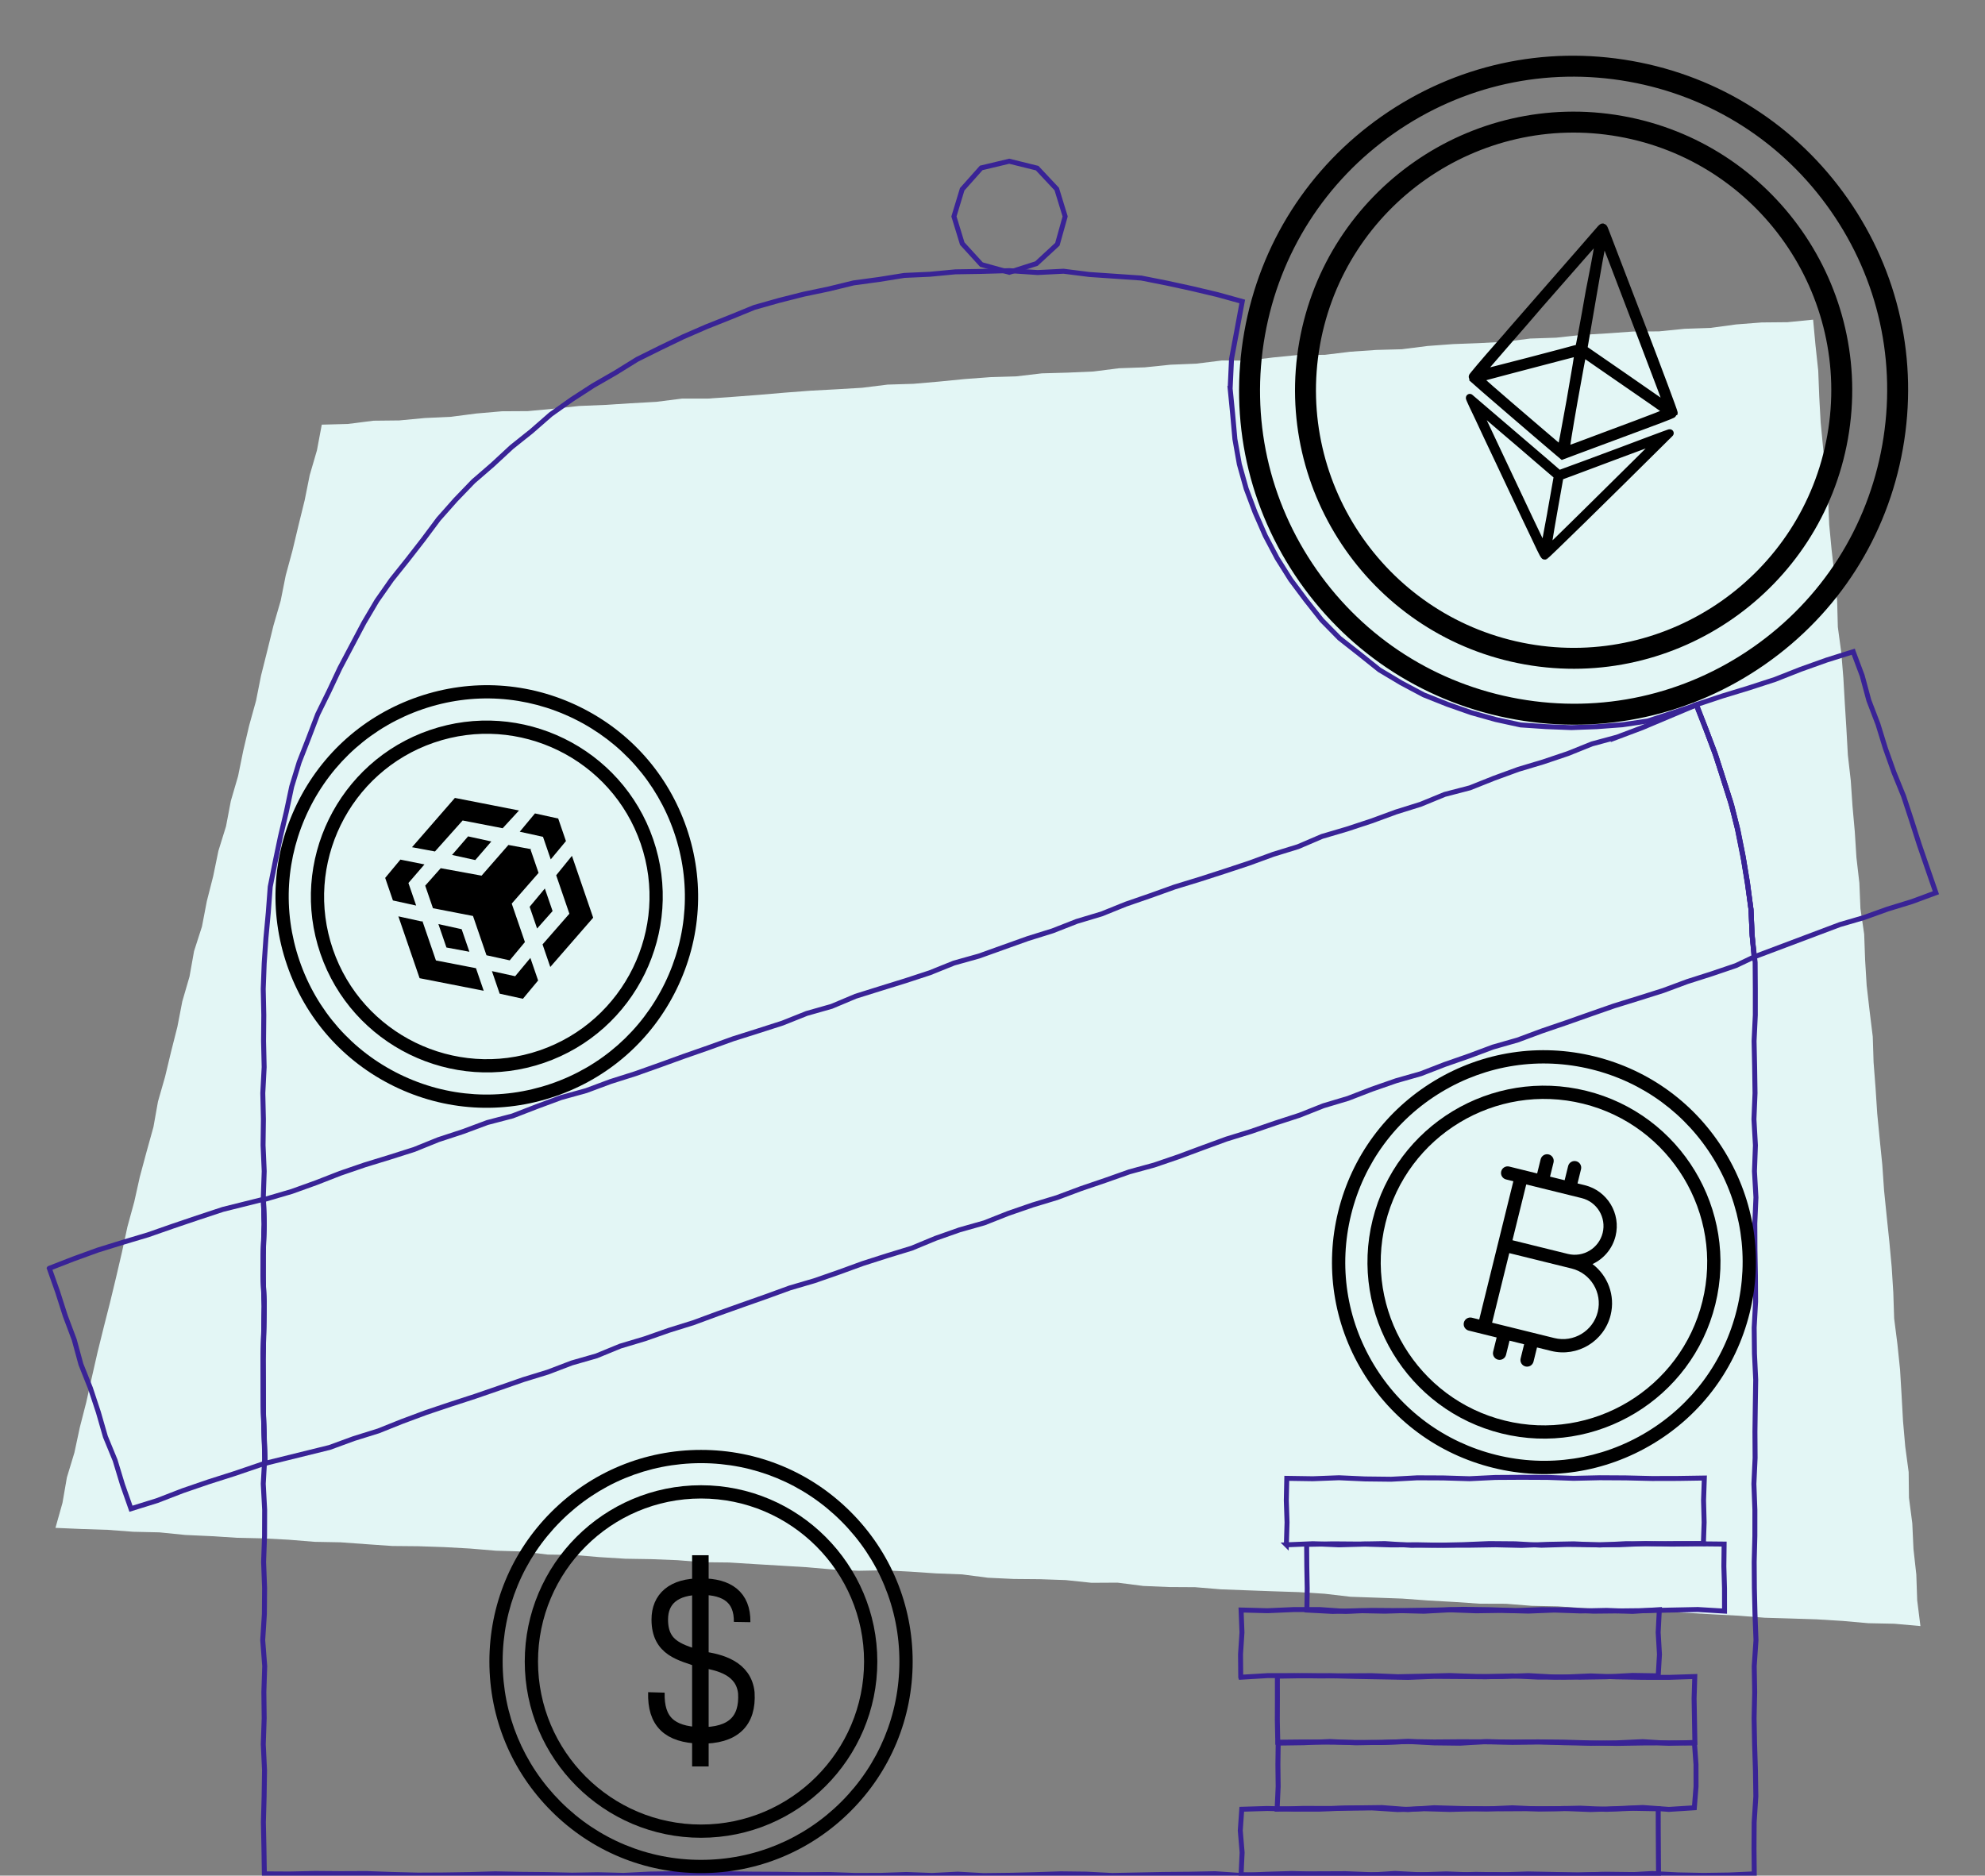
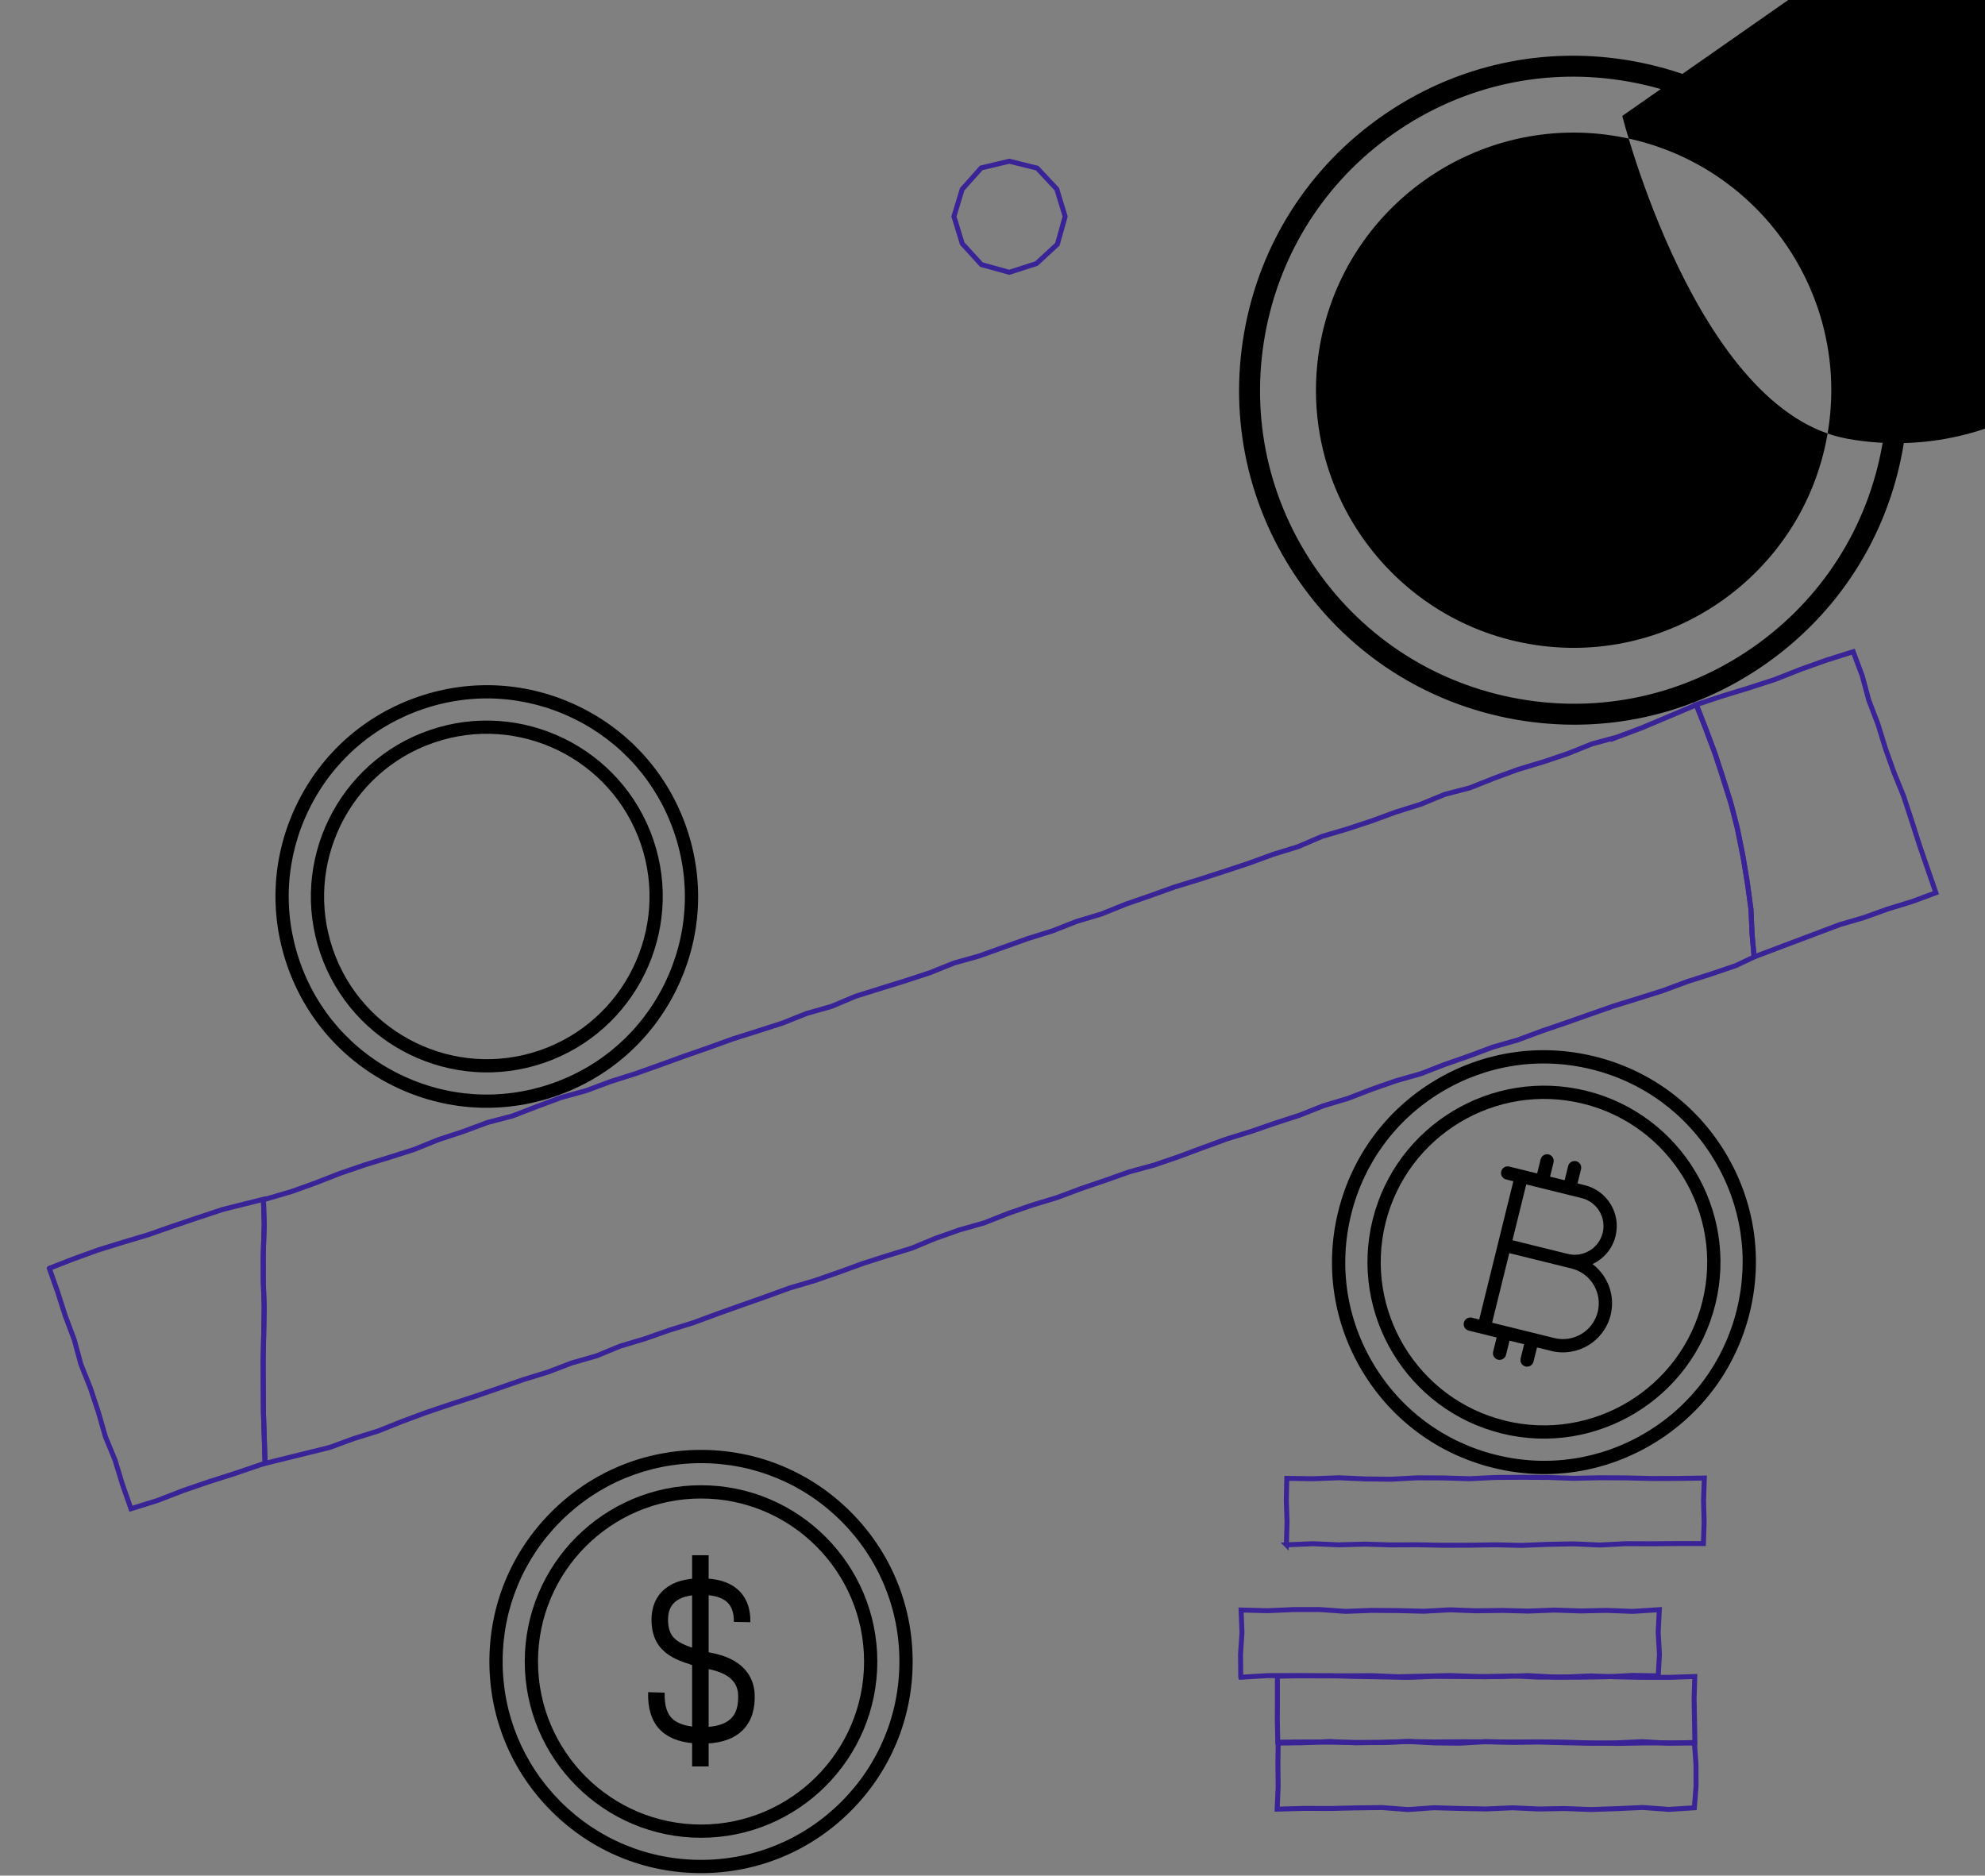
<svg xmlns="http://www.w3.org/2000/svg" width="600.28" height="567.27" viewBox="1676 -64.51 600.28 567.27">
  <rect x="1676" y="-64.51" width="600.28" height="567.27" fill="#808080" stroke="none" />
  <g transform="translate(844.91 3.552)">
-     <path d="m928.4 60.372 7.881-0.208 7.744-0.986 7.807-0.085 7.761-0.729 7.787-0.364 7.741-0.999 7.767-0.677 7.81-0.046 7.761-0.722 7.754-0.833 7.791-0.322 7.777-0.492 7.784-0.439 7.744-0.976 7.813-7e-3 7.774-0.537 7.771-0.595 7.767-0.664 7.771-0.592 7.784-0.417 7.78-0.462 7.745-0.96 7.8-0.24 7.764-0.674 7.758-0.765 7.77-0.576 7.797-0.237 7.748-0.911 7.797-0.218 7.79-0.342 7.745-0.983 7.79-0.273 7.758-0.797 7.79-0.316 7.745-0.96 7.816 0.016 7.748-0.934 7.757-0.764 7.813-0.026 7.748-0.941 7.774-0.54 7.8-0.211 7.745-0.983 7.774-0.576 7.793-0.29 7.784-0.41 7.745-0.976 7.797-0.26 7.754-0.85 7.78-0.458 7.774-0.554 7.813-0.048 7.758-0.781 7.797-0.264 7.741-1.051 7.774-0.605 7.81-0.075 7.735-0.765 0.716 7.712 0.833 7.732 0.299 7.771 0.426 7.764 0.742 7.738 0.788 7.732 0.732 7.738 0.329 7.77 0.735 7.739 0.888 7.725 0.781 7.735 0.205 7.78 1.038 7.712 0.638 7.748 0.443 7.761 0.481 7.758 0.433 7.764 0.879 7.725 0.527 7.751 0.693 7.742 0.491 7.757 0.889 7.726 0.325 7.77 1.129 7.706 0.283 7.774 0.469 7.758 0.895 7.725 0.947 7.718 0.25 7.781 0.596 7.748 0.504 7.757 0.752 7.735 0.781 7.735 0.537 7.755 0.781 7.734 0.81 7.732 0.716 7.742 0.488 7.757 0.254 7.777 0.983 7.719 0.8 7.735 0.465 7.761 0.43 7.764 0.674 7.741 1.034 7.716 0.095 7.79 1.005 7.719 0.358 7.77 0.859 7.729 0.264 7.78 0.979 7.804-7.894-0.703-7.846-0.16-7.816-0.69-7.826-0.481-7.839-0.251-7.839-0.231-7.819-0.612-7.83-0.413-7.829-0.452-7.833-0.404-7.835-0.293-7.833-0.4-7.832-0.348-7.826-0.524-7.843-0.159-7.819-0.619-7.852-0.026-7.826-0.527-7.826-0.442-7.823-0.573-7.839-0.28-7.839-0.273-7.803-0.911-7.826-0.492-7.839-0.257-7.839-0.289-7.836-0.297-7.82-0.647-7.852-0.046-7.832-0.328-7.804-0.999-7.852 0.045-7.809-0.823-7.839-0.27-7.849-0.068-7.836-0.371-7.797-1.012-7.839-0.3-7.822-0.527-7.83-0.413-7.862 0.146-7.829-0.397-7.819-0.68-7.826-0.475-7.83-0.465-7.826-0.488-7.848-0.085-7.82-0.618-7.836-0.309-7.845-0.127-7.83-0.485-7.816-0.664-7.849-0.111-7.803-0.937-7.839-0.228-7.819-0.657-7.833-0.436-7.839-0.264-7.849-0.074-7.826-0.541-7.822-0.569-7.846-0.146-7.822-0.638-7.83-0.414-7.845-0.175-7.826-0.492-7.836-0.361-7.816-0.784-7.846-0.179-7.823-0.583-7.842-0.253-7.894-0.342 2.125-7.566 1.334-7.699 2.268-7.474 1.633-7.625 1.937-7.556 1.702-7.611 1.731-7.601 1.874-7.569 1.92-7.559 1.825-7.579 1.771-7.595 1.64-7.624 2.06-7.524 1.698-7.608 2.024-7.533 2.089-7.517 1.37-7.692 2.145-7.501 1.819-7.582 1.913-7.562 1.481-7.664 2.18-7.494 1.373-7.689 2.392-7.446 1.471-7.666 1.926-7.556 1.572-7.644 2.31-7.461 1.458-7.673 2.187-7.495 1.552-7.647 1.783-7.591 2.086-7.52 1.523-7.654 1.897-7.562 1.861-7.576 2.177-7.494 1.526-7.654 2.044-7.533 1.812-7.585 1.865-7.572 1.539-7.654 2.184-7.5 1.458-7.758z" fill="#e3f6f5" />
-     <path d="m1203.1 49.409 0.41-8.887 1.637-8.731 1.608-8.678-7.52-2.079-7.638-1.81-7.673-1.669-7.712-1.523-7.849-0.54-7.829-0.534-7.81-0.989-7.858 0.397-8.552-0.573-8.552 0.235-7.748 0.127-7.715 0.732-7.741 0.351-7.651 1.224-7.676 1.038-7.527 1.835-7.575 1.585-7.507 1.9-7.462 2.112-7.178 2.935-7.192 2.86-7.1 3.085-6.974 3.358-6.934 3.446-6.583 4.078-6.713 3.862-6.502 4.211-6.319 4.487-5.841 5.099-6.046 4.833-5.678 5.262-5.864 5.076-5.376 5.584-5.138 5.802-4.637 6.215-4.745 6.105-4.838 6.056-4.445 6.348-3.938 6.678-3.624 6.846-3.616 6.843-3.293 7.003-3.417 6.957-2.766 7.241-2.827 7.22-2.272 7.416-1.61 7.589-1.793 7.53-1.582 7.578-1.51 7.605-0.579 7.732-0.713 7.706-0.533 7.725-0.29 7.744 0.169 7.875-0.071 7.878 0.182 7.875-0.41 7.875 0.182 7.878-0.101 7.875 0.345 7.878-0.276 7.878 0.279 7.875-0.302 7.878-0.091 7.875 0.42 7.878-0.15 7.878-0.277 7.878 0.088 7.875v7.878l0.228 7.878 0.241 7.878-0.449 7.878 0.423 7.878-0.03 7.878-0.289 7.875 0.299 7.878-0.065 7.878-0.501 7.878 0.602 7.878-0.257 7.879 0.097 7.878-0.273 7.878 0.378 7.878-0.121 7.878-0.224 7.881 0.169 7.882 0.124 7.676 7.568 0.042 7.778-0.163 7.774 0.062 7.773-0.035 7.774 0.273 7.774 0.195 7.777-0.039 7.774-0.12 7.774-0.228 7.777 0.153 7.774 0.071 7.774 0.179 7.777-0.136 7.774 0.201 7.774-0.387 7.778-0.123 7.774 0.094 7.773-0.062 7.778 0.104 7.774 0.043 7.777 0.13 7.774-0.062 7.774 0.28 7.777-0.017 7.774-0.266 7.774 0.293 7.774-0.394 7.774 0.436 7.774-0.088 7.774-0.192 7.777-0.254 7.774 0.095 7.774 0.403 7.777-0.156 7.774-0.153 7.774-0.068 7.777-0.157 7.774 0.514 7.777-0.348 7.774-0.231 7.777 0.205 7.774 0.378 7.778-0.101 7.774-0.495 7.777 0.397 7.777-0.26 7.774 0.296 7.777-0.085 7.777 0.238 7.774-0.231 7.777 0.104 7.774-0.179 7.778 0.182 7.777-0.439 7.777 0.404 7.777 0.159 7.781-0.117 7.572-0.345-0.078-7.673 0.045-7.875 0.511-7.878-0.12-7.875-0.254-7.878-0.153-7.875 0.179-7.878-0.14-7.875 0.531-7.878-0.3-7.878-0.185-7.875-0.056-7.878 0.202-7.878 7e-3 -7.875-0.296-7.878 0.364-7.878-0.049-7.875 0.108-7.878 0.123-7.878-0.374-7.878-0.088-7.878 0.43-7.878-0.052-7.878-0.147-7.878-0.039-7.878 0.342-7.878-0.446-7.879 0.29-7.878-0.446-7.878 0.325-7.878-0.117-7.878-0.169-7.881 0.374-7.878 3e-3 -7.882-0.055-8.037-0.905-7.995-0.335-8.031-1.054-7.966-1.305-7.931-1.559-7.884-1.936-7.803-2.473-7.647-2.411-7.657-2.87-7.498-2.881-7.445-7.357 2.454-7.38 2.395-7.679 1.142-7.716 0.569-7.718 0.287-7.667-0.296-7.676-0.511-7.517-1.637-7.393-2.073-7.241-2.541-7.142-2.841-6.792-3.612-6.612-3.947-6.017-4.81-6.052-4.764-5.395-5.502-4.774-6.04-4.598-6.153-4.09-6.502-3.586-6.791-3.079-7.039-2.701-7.201-2.076-7.413-1.34-7.582-0.684-7.66-0.755-7.676z" fill="none" stroke="#392396" stroke-miterlimit="10" stroke-width="1.5" />
    <path transform="matrix(.848 -.53 .53 .848 -44.371 522.51)" d="m864.73 296.38-1.631 7.318-1.897 7.455-1.529 7.546-2.229 7.384-1.374 7.582-1.822 7.474-2.118 7.41-1.296 7.601-2.011 7.436-1.689 7.543 8.015 2.108 8.112 1.559 8.044 1.865 8.002 2.046 9.523 2.236 3.783-6.543 3.896-6.697 4.331-7.067 4.123-6.6 4.456-6.813 4.309-6.656 3.821-6.617 4.16-6.659 5.141-7.69 3.843-6.612-12.004-3.898-7.899-1.927-7.702-1.819-7.721-1.748-7.638-2.102-7.66-2.021-7.744-1.653-7.595-1.441z" fill="none" stroke="#392396" stroke-miterlimit="10" stroke-width="1.5" />
    <path transform="matrix(.848 -.53 .53 .848 121.61 760.98)" d="m1411.8 137.17-8.126-2.115-8.154-1.787-8.213-1.522-8.103-2.021-8.067-2.171-8.115-1.963-1.502 8.236-1.625 7.897-1.8 7.126-2.204 8.467-2.294 6.993-3.336 8.777-2.952 7.002-3.098 6.913-3.789 6.685-2.921 5.868 27.131 5.456 7.211 2.034 7.511 1.633 7.432 1.982 7.579 1.575 1.734-7.553 1.738-7.497 1.9-7.459 1.842-7.471 1.321-7.595 1.656-7.513 1.979-7.443 1.477-7.559 2.249-7.38 1.539-7.595z" fill="none" stroke="#392396" stroke-miterlimit="10" stroke-width="1.5" data-bx-origin="0.506827 0.49383" />
    <path transform="matrix(.848 -.53 .53 .848 27.723 634.33)" d="m1350 278.37-7.465-2.269-7.734-1.379-7.635-1.813-7.572-2.076-7.679-1.624-7.732-1.402-7.51-2.356-7.748-1.321-7.595-1.982-7.683-1.611-7.624-1.868-7.566-2.111-7.774-1.208-7.588-2.014-7.68-1.621-7.624-1.858-7.612-1.916-7.585-2.031-7.67-1.669-7.65-1.757-7.738-1.367-7.572-2.073-7.719-1.448-7.595-1.988-7.666-1.679-7.667-1.67-7.543-2.216-7.735-1.373-7.621-1.881-7.588-2.004-7.599-1.982-7.764-1.259-7.549-2.184-7.732-1.399-7.608-1.926-7.601-1.959-7.673-1.65-7.654-1.738-7.676-1.643-7.664-1.695-7.604-1.956-7.69-1.578-7.539-2.236-7.686-1.591-7.716-1.477-7.51-2.347-7.693-1.578-7.621-1.877-7.741-1.361-7.605-1.949-7.588-2.027-7.647-1.774-7.722-1.457-7.612-1.653-8.563-2.404-3.867 6.613-5.015 7.449-4.116 6.615-3.963 6.891-4.261 6.539-4.46 6.779-4.019 6.528-4.346 7.04-3.869 6.683-3.932 6.729 19.098 6.26 7.654 1.611 7.5 1.966 7.637 1.376 7.592 1.559 7.539 1.803 7.517 1.877 7.553 1.744 7.556 1.715 7.494 1.998 7.608 1.497 7.458 2.141 7.654 1.305 7.478 2.05 7.562 1.702 7.498 1.965 7.591 1.579 7.569 1.662 7.563 1.689 7.582 1.618 7.471 2.092 7.556 1.718 7.582 1.611 7.513 1.91 7.491 2.008 7.657 1.279 7.563 1.689 7.451 2.167 7.631 1.405 7.55 1.735 7.487 2.024 7.595 1.546 7.546 1.773 7.566 1.679 7.436 2.235 7.546 1.763 7.595 1.559 7.585 1.601 7.494 1.985 7.553 1.741 7.52 1.878 7.631 1.396 7.481 2.056 7.614 1.464 7.559 1.719 7.459 2.154 7.617 1.458 7.56 1.715 7.595 1.552 7.458 2.144 7.595 1.559 7.546 1.764 7.566 1.688 7.559 1.715 7.497 1.982 7.507 1.939 7.595 1.562 7.514 1.917 7.549 1.777 6.015 0.691 3.317-6.424 3.56-6.345 3.474-7.632 3.184-7.699 2.944-7.867 2.485-7.973 2.105-8.208 1.702-7.004 1.636-8.09 1.265-6.658-17.599-2.835-8.006-1.613z" fill="none" stroke="#392396" stroke-miterlimit="10" stroke-width="1.5" />
    <path d="m1153.2-2.597-2.35 8.405-6.329 5.851-8.229 2.635-8.409-2.329-5.805-6.356-2.509-8.206 2.493-8.217 5.756-6.462 8.474-2.024 8.437 2.089 5.926 6.319 2.545 8.295z" fill="none" stroke="#392396" stroke-miterlimit="10" stroke-width="1.5" />
-     <path d="m1206.4 498.91 7.904 0.244 7.888-0.274 7.884-0.224 7.888-0.036 7.888 0.303 7.884-0.01 7.888 0.029 7.885 0.127 7.888-0.247 7.884 0.13 7.888-0.251 7.888 0.15 7.888 0.205 7.888-0.27 7.887 0.094 7.924 0.046-0.042-6.694-0.043-6.658-0.013-6.583-7.822-0.143-7.885 0.316-7.888-0.358-7.888 0.179-7.884-0.023-7.888 0.046-7.888-0.033-7.884 0.225-7.888-0.222-7.885 0.254-7.888-0.517-7.888 0.068-7.887 0.319h-7.888l-7.888-0.198-7.699 0.234-0.446 6.433 0.556 6.658-0.318 6.681z" fill="none" stroke="#392396" stroke-miterlimit="10" stroke-width="1.5" />
    <path d="m1217.3 479.1 8.048-0.224 7.888 0.026 7.887-0.176 7.885-0.101 7.888 0.605 7.884-0.556 7.888 0.228 7.885 0.146 7.888-0.355 7.888 0.362 7.884-0.14 7.888 0.306 7.888-0.267 7.888-0.352 7.891 0.576 7.702-0.491 0.511-6.433-0.013-6.658-0.462-6.482-7.738-0.059-7.885 0.036-7.888 0.13-7.884-0.15-7.888-0.227-7.888-0.069-7.885 0.062-7.887-0.085-7.885-0.026-7.888 0.062-7.888-0.13-7.888 0.238-7.887 0.146-7.888-0.39-7.888 0.364-7.728 0.111-0.088 6.466 0.081 6.661-0.316 6.846z" fill="none" stroke="#392396" stroke-miterlimit="10" stroke-width="1.5" />
    <path d="m1217.5 458.86 7.826-0.078 7.888 0.068 7.887 0.066 7.885 0.039 7.888-0.319 7.884 0.423 7.888 0.097 7.885-0.485 7.888 0.202 7.888-0.117 7.884 0.26 7.888 0.163 7.888-0.127 7.888-0.358 7.891 0.485 7.888-0.244-0.114-6.658-0.121-6.658 0.205-6.622-7.858 0.254-7.885-0.01-7.888-0.14-7.884-0.292-7.888 0.348-7.888 0.019-7.885-0.364-7.887 0.263-7.885-0.068-7.888-0.055-7.888 0.309-7.887-0.15-7.888-0.14-7.888-0.218-7.888 4e-3 -7.95 0.133 0.01 6.729-0.023 6.658 0.134 6.583z" fill="none" stroke="#392396" stroke-miterlimit="10" stroke-width="1.5" />
    <path d="m1206.3 439.21 8.09-0.488 7.888-3e-3 7.884 0.098 7.888-0.039 7.888-0.046 7.885 0.319 7.888-0.166 7.884-0.192 7.888 0.296 7.885 7e-3 7.887-0.284 7.888 0.437 7.888 0.048 7.888-0.12 7.888-0.42 7.735 0.127 0.38-6.472-0.39-6.658 0.351-6.879-8.073 0.52-7.884-0.302-7.888 0.172-7.888-0.267-7.885 0.31-7.888-0.205-7.887 0.117-7.885-0.3-7.888 0.427-7.885-0.192-7.887-0.062-7.888 0.296-7.888-0.55-7.888 7e-3 -7.888 0.344-7.988-0.211 0.266 6.775-0.436 6.654 0.065 6.902z" fill="none" stroke="#392396" stroke-miterlimit="10" stroke-width="1.5" />
-     <path d="m1226.3 418.89 7.803 0.414 7.888-0.228 7.885 0.156 7.887-0.237 7.888-0.114 7.885-0.215 7.888 0.114 7.884 0.263 7.888-0.286 7.885 0.065 7.888 0.407 7.887-0.082 7.888-0.084 7.888-0.176 7.888-0.163 8.08 0.489-7e-3 -6.883-0.195-6.658 0.078-6.736-7.953-0.081-7.884 0.094-7.888-0.159-7.888 0.342-7.885 6e-3 -7.888-0.088-7.887 0.241-7.885-0.436-7.885-0.065-7.887 0.325-7.888 0.17-7.888 0.022-7.888-0.517-7.888 0.14-7.888-0.062-7.881 0.156 0.052 6.648 0.124 6.658-0.101 6.56z" fill="none" stroke="#392396" stroke-miterlimit="10" stroke-width="1.5" />
    <path d="m1220.1 399.16 8.008-0.335 7.885 0.338 7.888-0.215 7.888 0.238 7.884-0.042 7.888 0.149 7.888-0.016 7.884-0.124 7.885 0.179 7.888-0.315 7.888-0.153 7.888 0.354 7.887-0.406 7.888 0.026 7.888-0.065h7.683l0.221-6.411-0.172-6.658 0.234-6.745-7.963 0.123-7.887 0.02-7.885-0.186-7.888-0.045-7.888 0.179-7.884-0.277-7.888-0.036-7.885 0.046-7.888 0.384-7.887-0.238-7.885-0.035-7.888 0.429-7.888-0.091-7.888-0.358-7.891 0.299-7.884-0.12-0.143 6.651 0.221 6.658-0.202 6.798z" fill="none" stroke="#392396" stroke-miterlimit="10" stroke-width="1.5" />
    <g transform="matrix(.243 .06 -.06 .243 865.86 144.05)">
      <path d="m2019.6 63.02c-48.352-48.353-112.64-74.981-181.02-74.981s-132.67 26.628-181.02 74.981c-48.352 48.352-74.981 112.64-74.981 181.02s26.629 132.67 74.981 181.02c48.352 48.353 112.64 74.981 181.02 74.981s132.67-26.628 181.02-74.981c48.352-48.352 74.981-112.64 74.981-181.02s-26.629-132.67-74.981-181.02zm-11.336 350.7c-45.325 45.323-105.59 70.285-169.68 70.285s-124.36-24.962-169.68-70.285c-45.323-45.324-70.284-105.58-70.284-169.68s24.961-124.36 70.284-169.68c45.325-45.323 105.59-70.285 169.68-70.285s124.36 24.962 169.68 70.285c45.323 45.323 70.284 105.58 70.284 169.68s-24.961 124.36-70.284 169.68z" />
      <path d="m1838.6 30.795c-117.58 0-213.24 95.66-213.24 213.24s95.66 213.24 213.24 213.24 213.24-95.66 213.24-213.24-95.66-213.24-213.24-213.24zm0 410.46c-108.74 0-197.21-88.469-197.21-197.21s88.468-197.21 197.21-197.21 197.21 88.469 197.21 197.21-88.468 197.21-197.21 197.21z" />
      <path d="m1896.1 232.24c11.53-9.315 18.917-23.566 18.917-39.508 0-27.995-22.777-50.772-50.772-50.772h-9.086v-17.637c0-4.428-3.589-8.017-8.017-8.017s-8.017 3.588-8.017 8.017v17.637h-18.171v-17.637c0-4.428-3.589-8.017-8.017-8.017s-8.017 3.588-8.017 8.017v17.637h-34.739c-4.427 0-8.017 3.588-8.017 8.017 0 4.428 3.589 8.017 8.017 8.017h9.086v172.09h-9.086c-4.427 0-8.017 3.588-8.017 8.017 0 4.428 3.589 8.017 8.017 8.017h34.739v17.637c0 4.428 3.589 8.017 8.017 8.017s8.017-3.588 8.017-8.017v-17.637h18.171v17.637c0 4.428 3.589 8.017 8.017 8.017s8.017-3.588 8.017-8.017v-17.637h17.637c32.711 0 59.324-26.612 59.324-59.324-1e-3 -24.446-14.86-45.484-36.02-54.556zm-100.8-74.248h68.944c19.155 0 34.739 15.583 34.739 34.739s-15.584 34.739-34.739 34.739h-68.944v-69.478zm77.495 172.09h-77.495v-86.58h77.495c23.871 0 43.29 19.42 43.29 43.29s-19.42 43.29-43.29 43.29z" />
    </g>
    <g transform="matrix(.5 0 0 .5 187.74 376.25)">
      <path d="m1801.2 25.893c-24.176-24.176-56.319-37.49-90.509-37.49s-66.334 13.314-90.51 37.49-37.49 56.32-37.49 90.51 13.314 66.333 37.49 90.509c24.176 24.177 56.32 37.491 90.51 37.491s66.333-13.314 90.509-37.491c24.176-24.176 37.491-56.319 37.491-90.509s-13.315-66.334-37.491-90.51zm-5.668 175.35c-22.662 22.661-52.793 35.142-84.841 35.142-32.049 0-62.179-12.481-84.842-35.142-22.661-22.662-35.142-52.793-35.142-84.841 0-32.049 12.481-62.179 35.142-84.841 22.663-22.662 52.793-35.143 84.842-35.143 32.048 0 62.179 12.481 84.841 35.143 22.662 22.661 35.142 52.792 35.142 84.841s-12.48 62.179-35.142 84.841z" />
      <path d="m1710.7 9.781c-58.792 0-106.62 47.83-106.62 106.62s47.83 106.62 106.62 106.62 106.62-47.83 106.62-106.62-47.83-106.62-106.62-106.62zm0 205.23c-54.372 0-98.606-44.234-98.606-98.605s44.234-98.606 98.606-98.606c54.371 0 98.605 44.235 98.605 98.606s-44.234 98.605-98.605 98.605z" />
      <path d="m1683.7 135.1c-0.51 17.59 7.918 25.492 26.562 26.002 19.921 0.255 28.86-8.667 27.838-25.747-1.532-14.786-15.835-18.61-27.072-20.139-12.259-4.334-25.285-6.374-25.285-24.218 0-12.237 8.173-20.139 25.285-19.885 15.325 0 24.773 6.374 24.518 21.414" fill="none" stroke="#000" stroke-width="10px" />
      <path d="m1710.3 52.118v127.75" stroke="#000" stroke-width="10px" />
    </g>
    <g transform="matrix(.389 .069 -.069 .389 608.59 -171.84)">
      <path d="m2019.6 63.02c-48.352-48.353-112.64-74.981-181.02-74.981s-132.67 26.628-181.02 74.981c-48.352 48.352-74.981 112.64-74.981 181.02s26.629 132.67 74.981 181.02c48.352 48.353 112.64 74.981 181.02 74.981s132.67-26.628 181.02-74.981c48.352-48.352 74.981-112.64 74.981-181.02s-26.629-132.67-74.981-181.02zm-11.336 350.7c-45.325 45.323-105.59 70.285-169.68 70.285s-124.36-24.962-169.68-70.285c-45.323-45.324-70.284-105.58-70.284-169.68s24.961-124.36 70.284-169.68c45.325-45.323 105.59-70.285 169.68-70.285s124.36 24.962 169.68 70.285c45.323 45.323 70.284 105.58 70.284 169.68s-24.961 124.36-70.284 169.68z" />
-       <path d="m1838.6 30.795c-117.58 0-213.24 95.66-213.24 213.24s95.66 213.24 213.24 213.24 213.24-95.66 213.24-213.24-95.66-213.24-213.24-213.24zm0 410.46c-108.74 0-197.21-88.469-197.21-197.21s88.468-197.21 197.21-197.21 197.21 88.469 197.21 197.21-88.468 197.21-197.21 197.21z" />
+       <path d="m1838.6 30.795s95.66 213.24 213.24 213.24 213.24-95.66 213.24-213.24-95.66-213.24-213.24-213.24zm0 410.46c-108.74 0-197.21-88.469-197.21-197.21s88.468-197.21 197.21-197.21 197.21 88.469 197.21 197.21-88.468 197.21-197.21 197.21z" />
      <g transform="matrix(.075 0 0 -.075 1541.1 543.16)" fill="none" stroke="#000">
        <path d="m3929 5607c-20-34-174-291-344-572-169-280-322-535-340-565-17-30-63-107-102-170-116-190-215-361-212-364 11-9 869-518 1002-594l38-22 117 69c125 73 465 273 597 351 44 26 134 79 200 118 65 38 121 74 122 79 2 5-222 385-498 844s-509 846-518 861c-9 16-18 28-21 28s-21-28-41-63zm23-1189c-11-11-966-449-973-446-3 2 88 158 203 348 114 190 219 365 233 390s76 128 138 230 177 293 257 425l146.62 240c14.447-45.925 1.384-589 1.384-589 1-325-1-593-6-598zm154 992c54-91 270-451 480-800s380-637 378-639c-1-2-81 33-176 77-195 90-456 210-663 304l-140 64-3 594c-2 499 0 592 11 580 8-8 58-89 113-180zm-146-1535c0-283-3-515-7-515-8 0-41 19-288 165-521 307-685 406-685 413 0 4 138 70 307 147 168 77 386 177 482 222 97 45 179 82 184 82 4 1 7-231 7-514zm92 486c34-16 95-43 133-61 39-18 117-54 175-80s137-62 175-80c39-18 149-68 245-112s178-83 182-87c7-6-103-74-597-364-93-55-214-126-269-159-54-32-103-58-107-58-5 0-9 232-9 515s2 515 4 515 33-13 68-29z" stroke-width="93.055px" />
        <path d="m2977 3664c27-38 65-91 85-119 19-27 75-106 123-175 49-69 124-174 167-235 43-60 108-153 145-205s134-189 216-305c83-115 173-243 201-282 28-40 54-72 58-70 9 3 506 699 995 1394 1.524 1.525 46.414 65.414 44 63l-63-36c-35-20-110-65-168-99-88-53-303-180-557-329-29-17-98-57-153-89l-101-59-144 86c-117 69-858 506-888 523-5 3 14-26 40-63zm116-53c34-21 157-94 272-161 116-68 253-148 305-180 52-31 139-83 193-114l97-57v-387c-0.01-0.084-3.108-403.88-1-387l-27 34c-15 19-94 129-176 244-82 116-281 397-442 624-162 228-294 416-294 418 0 10 12 4 73-34zm1646-228c-105-148-315-444-467-660s-280-392-284-393c-5 0-8 173-8 384v384l103 60c56 33 266 158 467 276 201 119 368 216 372 216s-78-120-183-267z" stroke-width="79.761px" />
      </g>
    </g>
    <g transform="matrix(.236 -.081 .081 .236 524.63 294.41)">
      <path d="m2019.6 63.02c-48.352-48.353-112.64-74.981-181.02-74.981s-132.67 26.628-181.02 74.981c-48.352 48.352-74.981 112.64-74.981 181.02s26.629 132.67 74.981 181.02c48.352 48.353 112.64 74.981 181.02 74.981s132.67-26.628 181.02-74.981c48.352-48.352 74.981-112.64 74.981-181.02s-26.629-132.67-74.981-181.02zm-11.336 350.7c-45.325 45.323-105.59 70.285-169.68 70.285s-124.36-24.962-169.68-70.285c-45.323-45.324-70.284-105.58-70.284-169.68s24.961-124.36 70.284-169.68c45.325-45.323 105.59-70.285 169.68-70.285s124.36 24.962 169.68 70.285c45.323 45.323 70.284 105.58 70.284 169.68s-24.961 124.36-70.284 169.68z" />
      <path d="m1838.6 30.795c-117.58 0-213.24 95.66-213.24 213.24s95.66 213.24 213.24 213.24 213.24-95.66 213.24-213.24-95.66-213.24-213.24-213.24zm0 410.46c-108.74 0-197.21-88.469-197.21-197.21s88.468-197.21 197.21-197.21 197.21 88.469 197.21 197.21-88.468 197.21-197.21 197.21z" />
      <g transform="matrix(.051 0 0 .051 1720.9 118.47)">
-         <path class="st0" d="m1006.7 777 1344.1-777 1344.1 777-504.02 272.98-840.1-483.05-861.07 483.05-483.05-272.98zm2667.1 966.11-483.05-272.98-839.9 483.05-861.07-483.05-483.05 272.98v567.12l840.1 483.05v987.07l483.05 293.94 483.05-293.94v-966.11l840.1-483.05v-588.09h20.766zm0 1554v-566.92l-482.85 293.94v545.96l482.85-272.98zm357.05 189.11-840.1 483.05v566.92l1344.1-777v-1554l-504.02 314.91v966.11zm-482.85-2226.2 483.05 293.94v567.12l483.05-293.94v-567.12l-483.05-293.94-483.05 293.94zm-1701.2 2919.1v566.92l483.05 293.94 483.05-293.94v-566.92l-483.05 293.94-483.05-293.94zm-840.1-882.04 483.05 272.98v-566.92l-483.05-293.94v587.89zm840.1-2037 483.05 293.94 504.02-293.94-483.05-293.94-504.02 293.94zm-1197.1 293.94 504.02-293.94-504.02-293.94-482.85 293.94v566.92l483.05 293.94v-566.92h-0.202zm0 966.11-483.05-293.94v1554l1344.1 777v-566.92l-840.1-483.05v-987.07h-20.967z" style="" />
-       </g>
+         </g>
    </g>
  </g>
</svg>